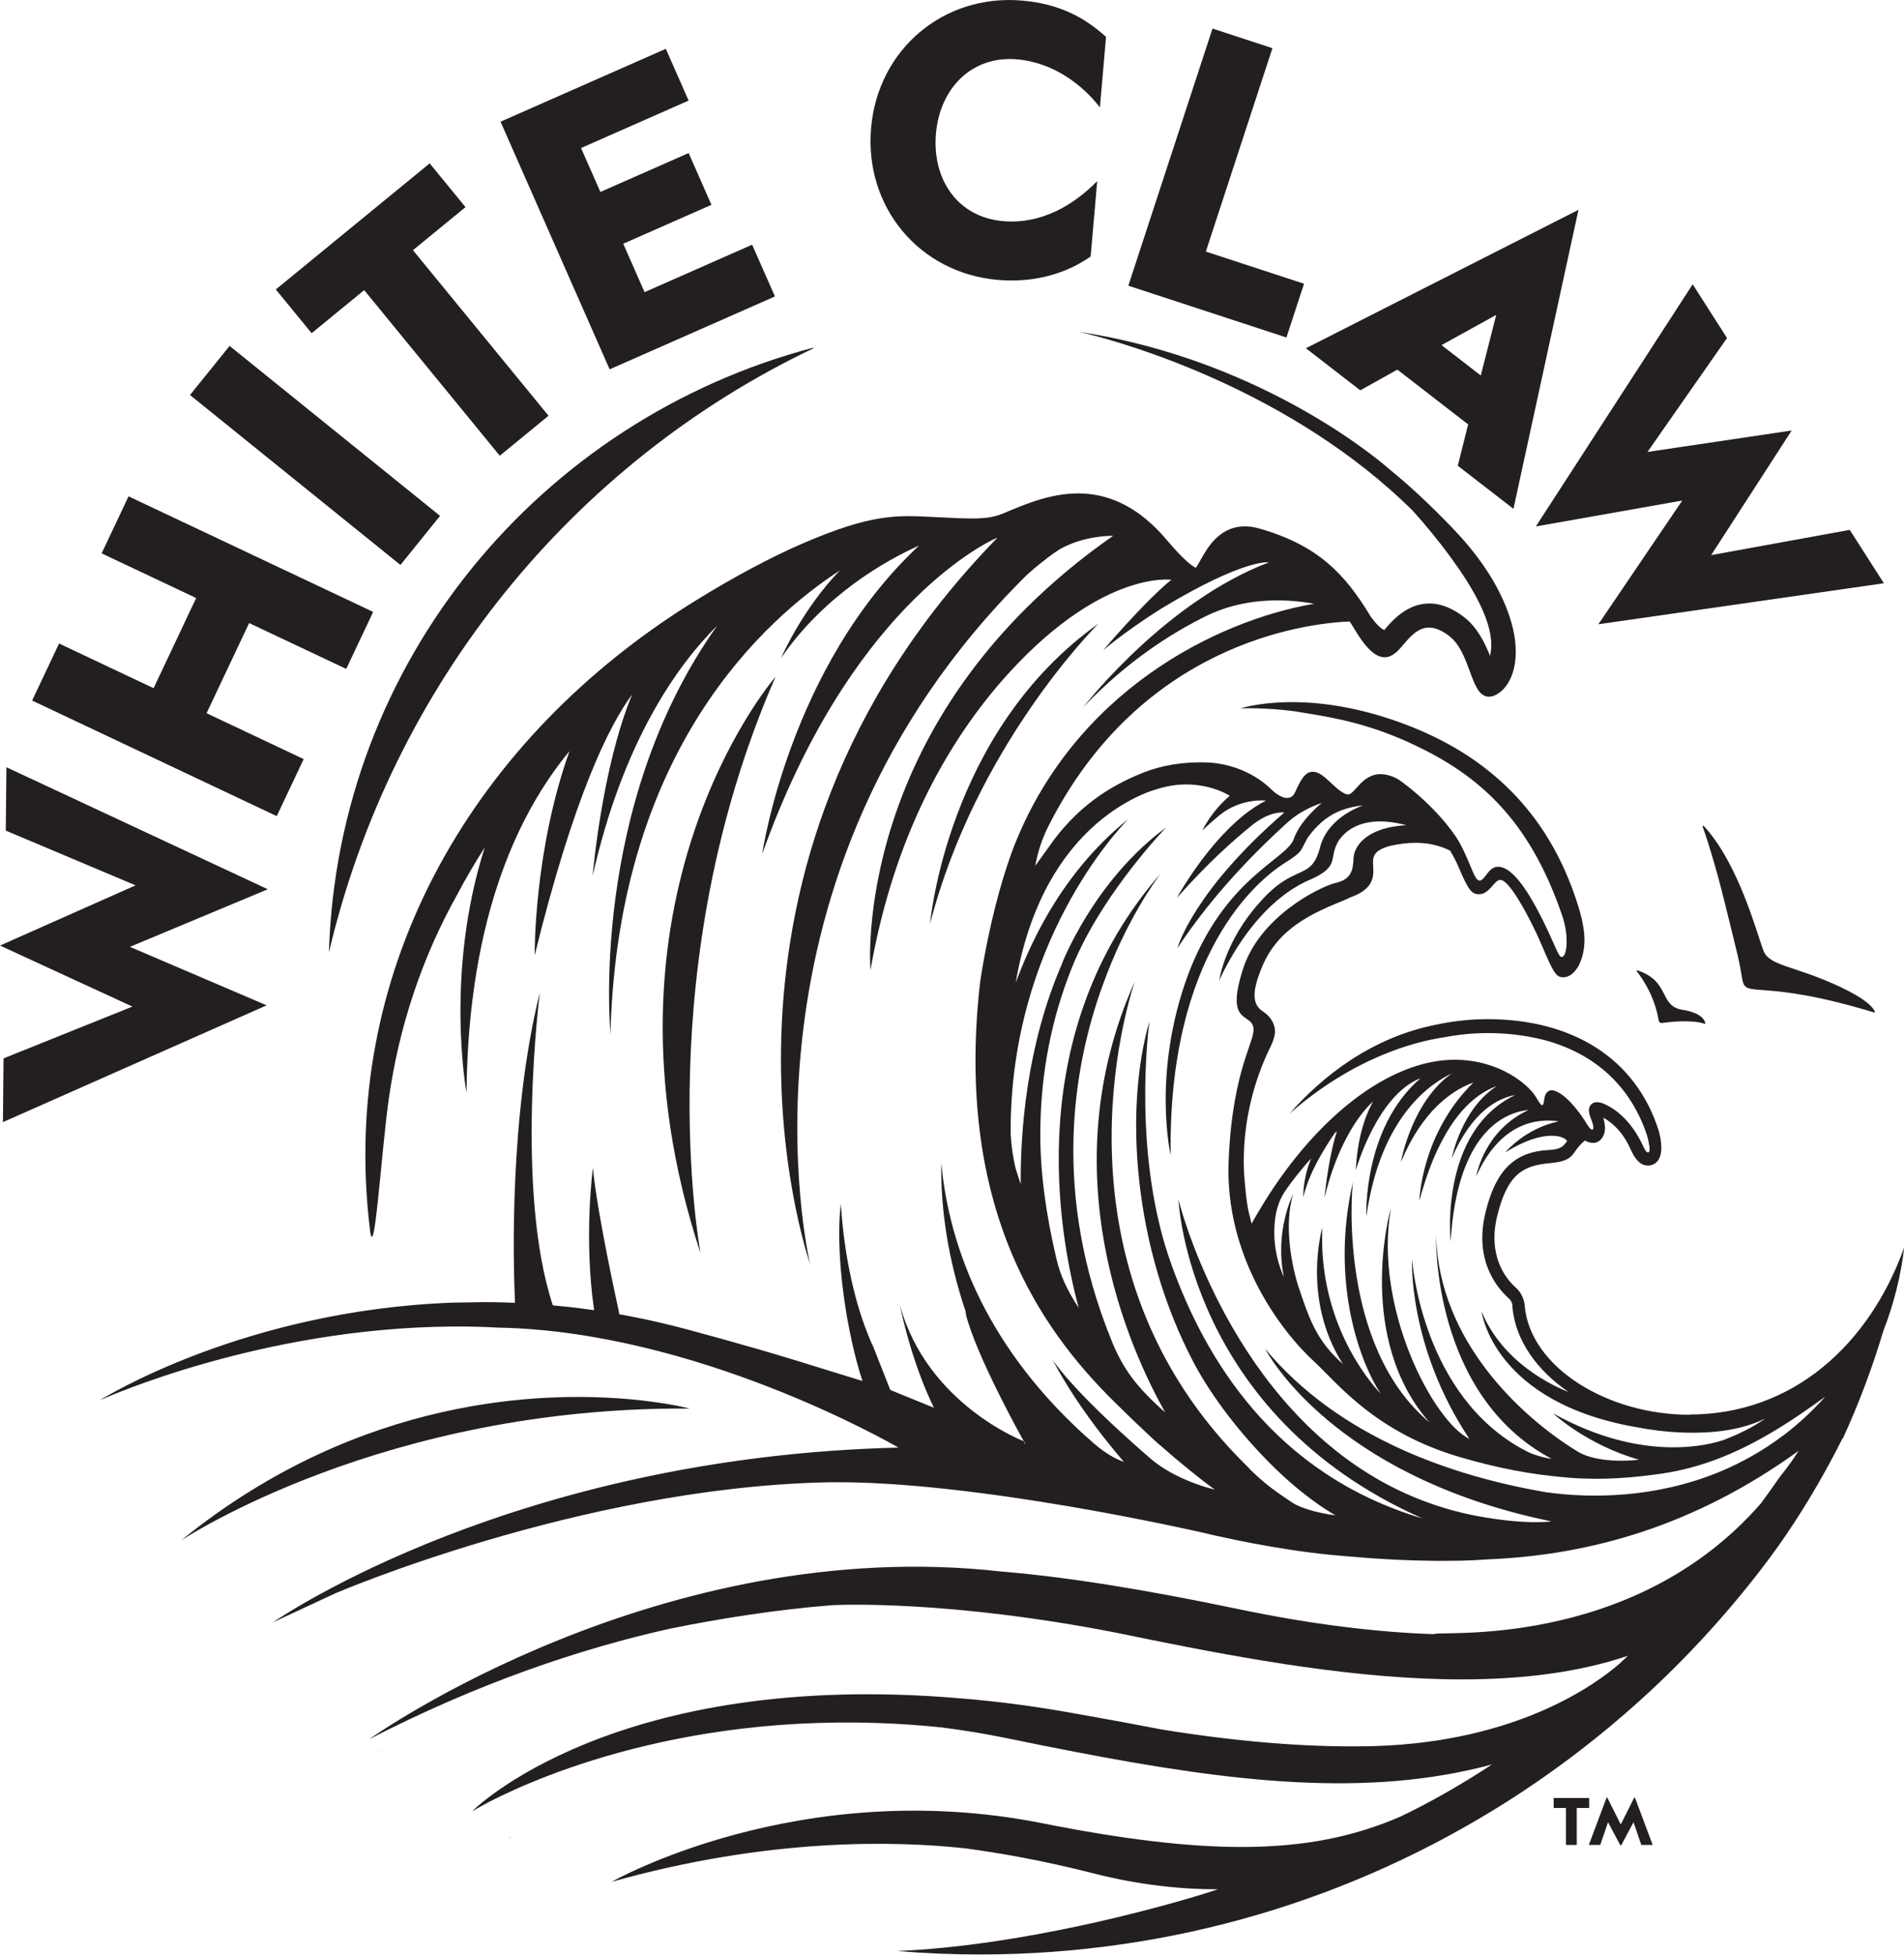
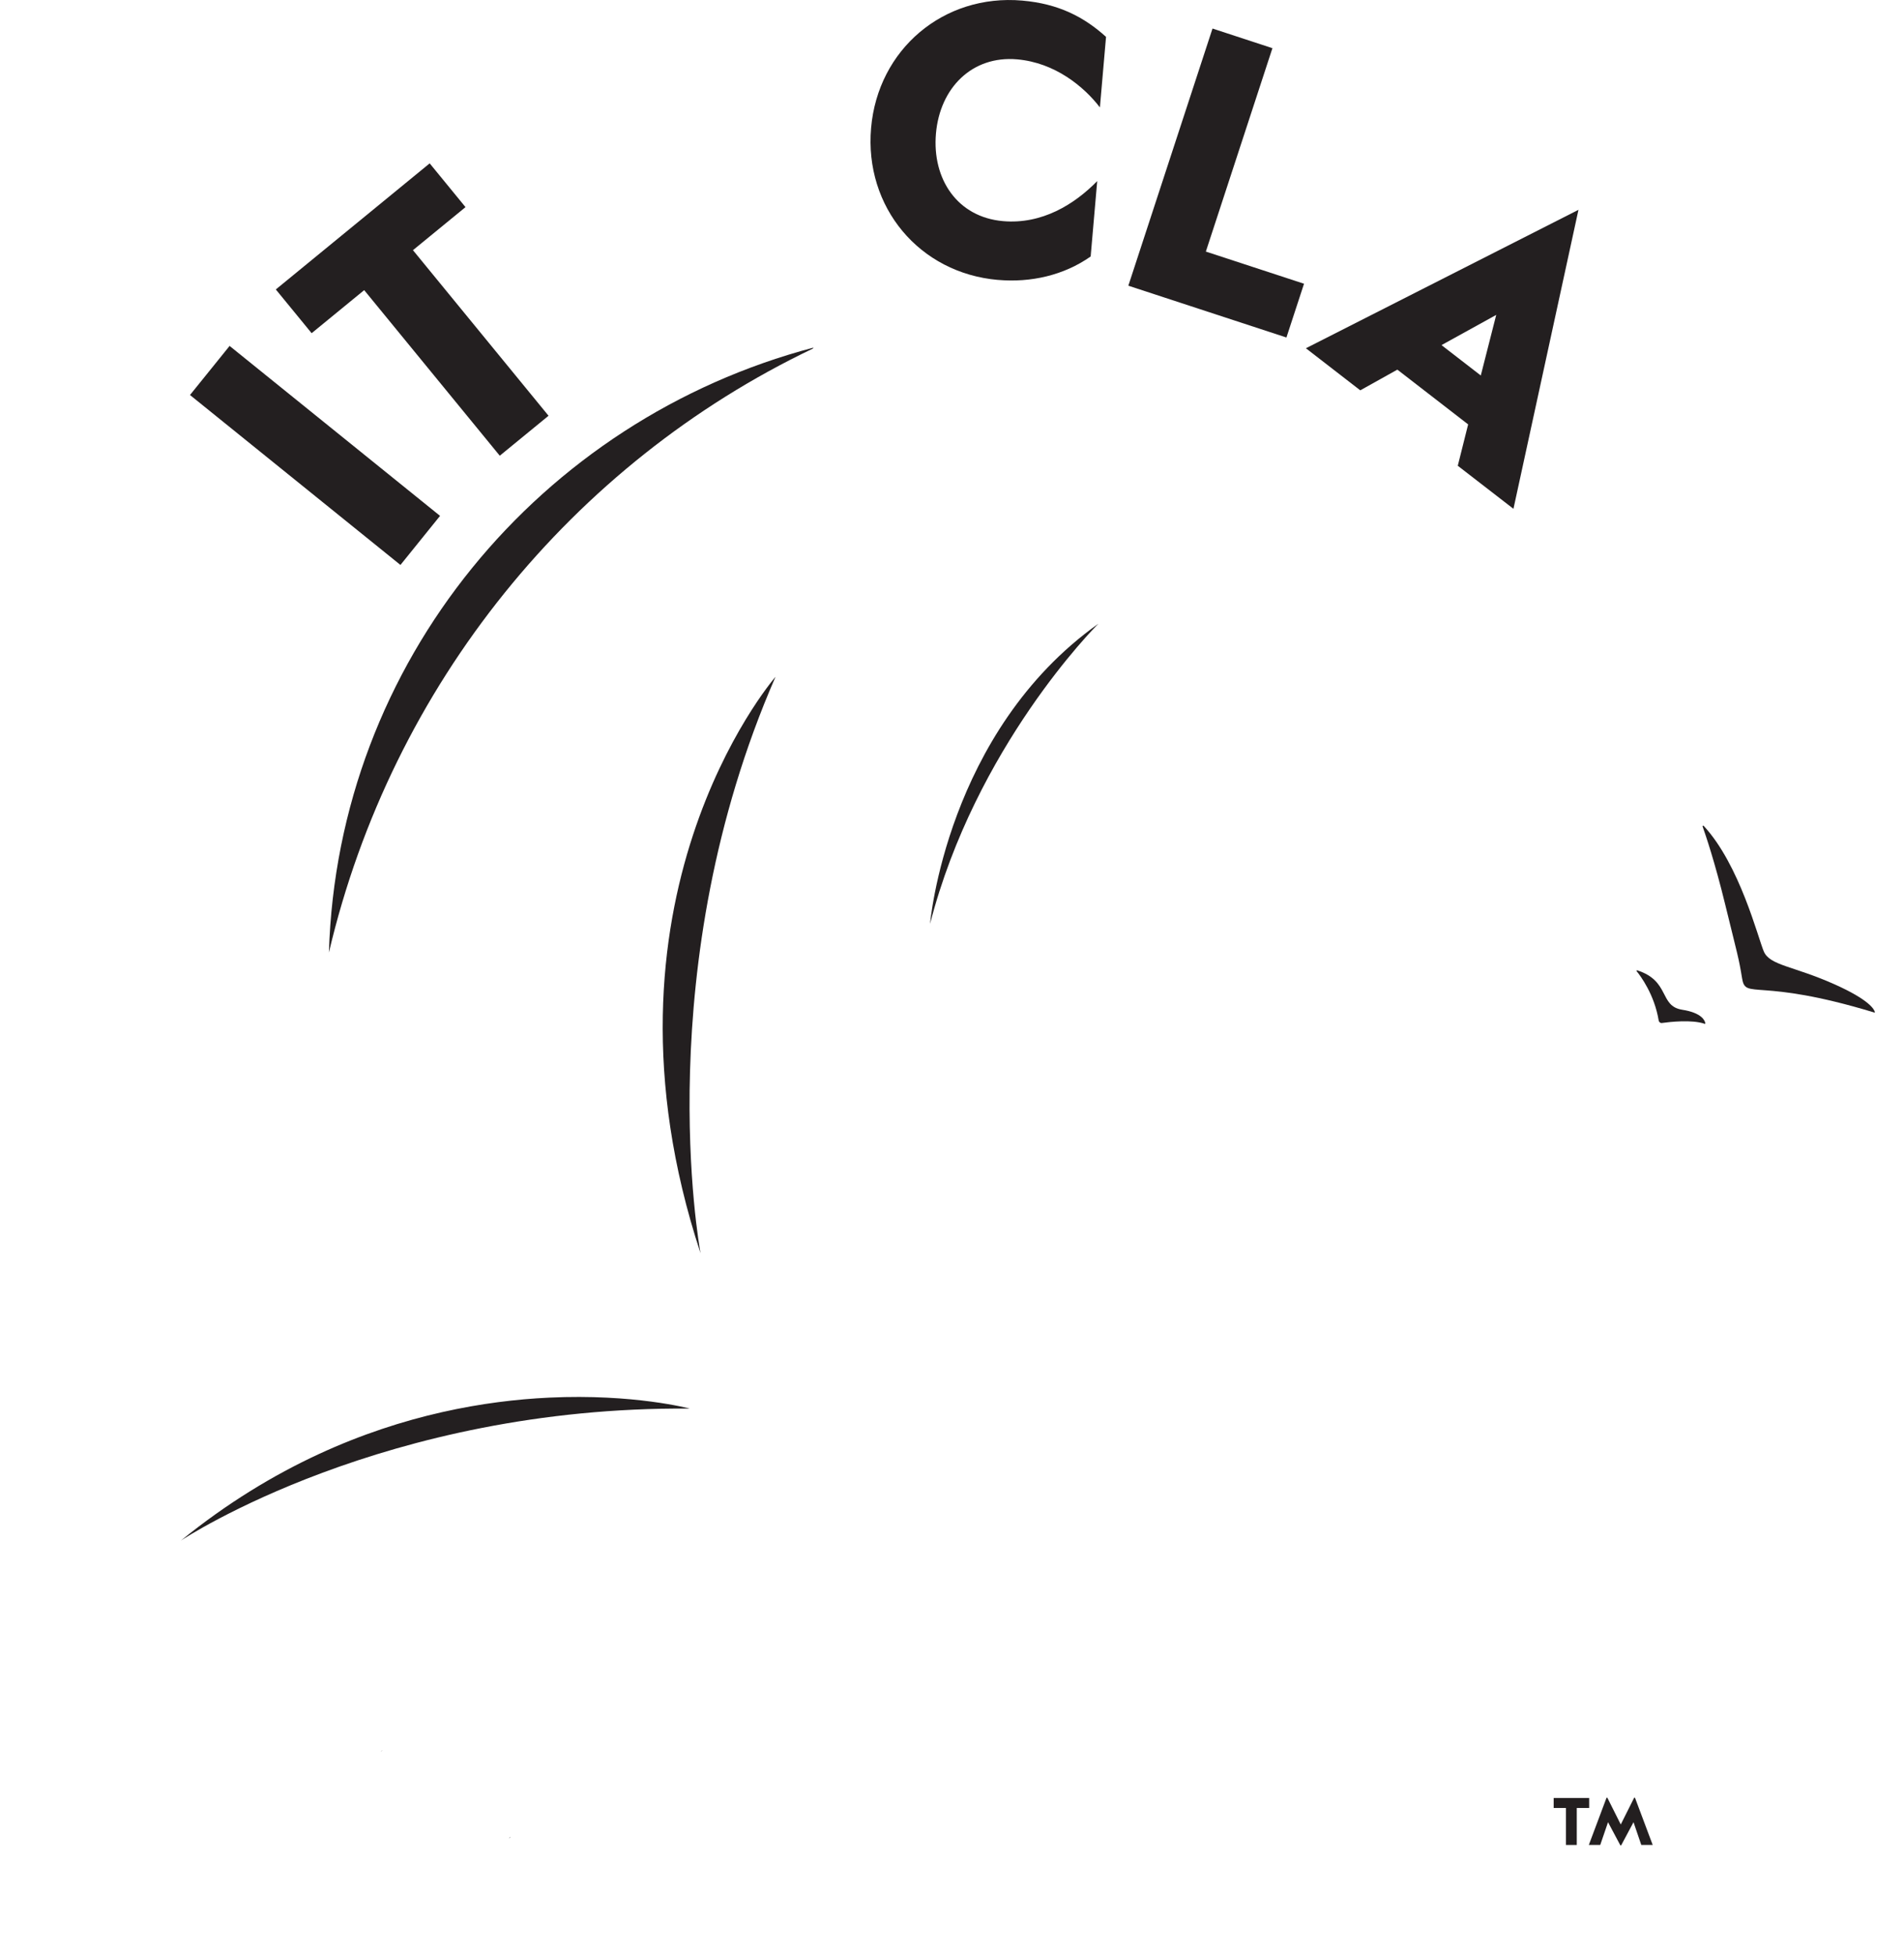
<svg xmlns="http://www.w3.org/2000/svg" viewBox="0 0 720.69 739.59">
  <g fill="#231f20">
-     <path d="m114.95 287.22-36.76-17.36 16.11-34.11 36.75 17.35 10.2-21.57-92.59-43.73-10.19 21.58 35.78 16.9-16.11 34.11-35.78-16.9-10.2 21.58 92.59 43.73z" />
    <path d="m107.34 121.1h23.87v102.39h-23.87z" transform="matrix(.628 -.778 .778 .628 -89.71 156.92)" />
    <path d="m137.85 109.78 51.32 62.65 18.46-15.12-51.32-62.65 19.89-16.29-13.56-16.56-58.24 47.71 13.56 16.55z" />
-     <path d="m293.33 112.17-8.64-19.58-40.72 17.95-8.07-18.32 33.39-14.72-8.63-19.59-33.4 14.72-7.33-16.62 40.72-17.95-8.63-19.59-62.56 27.58 41.3 93.7z" />
    <path d="m377.75 105.91c12.43 1.08 24.88-1.71 35.08-8.86l2.48-28.53c-8.65 8.83-20.9 16.42-35.63 15.15-17.33-1.5-26.9-15.94-25.41-33.12 1.51-17.33 13.7-29.57 30.72-28.09 14.42 1.25 25.37 10.4 31.34 18.18l2.32-26.69c-8.31-7.52-17.92-12.53-31.73-13.73-29.76-2.58-54.62 18.44-57.2 48.21-2.6 29.91 18.26 54.91 48.02 57.49" />
    <path d="m493.59 107.36-37.16-12.17 25.2-76.96-22.68-7.43-31.86 97.3 59.84 19.6z" />
    <path d="m560.49 142.07-14.86-11.49 20.71-11.43-5.84 22.92zm-66.19-10.3 20.58 15.92 14.04-7.83 26.79 20.72-3.92 15.65 21.07 16.29 24.61-113.13z" />
-     <path d="m636.76 189.39-31.75 46.81 108.07-15.51-12.93-20.2-52.45 9.55 30.48-47.15-54.58 8.11 30.1-43.1-13-20.33-59.36 91.62z" />
-     <path d="m1.1 424.58 99.82-44.19-51.75-22.13 52.19-21.79-98.93-46.17-.24 23.98 49.12 20.71-51.31 22.78 50.12 23.09-48.78 19.6z" />
    <path d="m627.85 386.16c.1.58.62.99 1.2.91 2.94-.41 11.41-1.37 16.19.31.14.05.28-.06.25-.2-.16-.97-1.28-3.96-8.75-5.12-8.83-1.38-4.5-10.91-17.04-14.91-.18-.06-.35.15-.23.29 1.51 1.86 6.75 8.86 8.37 18.72" />
    <path d="m659.44 370.32c1.31 8.05 5.95-.6 50.01 12.79.13.04.25-.07.21-.2-.25-.99-2.08-4.59-15.28-10.48-15.66-6.99-24.48-7.08-26.76-12.44-2.24-5.26-9.09-32.77-22.76-47.51-.17-.18-.48 0-.4.24 1.13 3.18 4.63 13.45 8.51 29.35 4.74 19.39 5.15 20.19 6.46 28.26" />
    <path d="m192.74 695.34.09.13c.16-.16.33-.33.51-.5-.01 0-.03.01-.04.03-.19.11-.38.23-.56.34" />
    <path d="m144.29 662.51c.08.08.23.29.1.04.15-.1.3-.19.47-.3-.2.1-.39.18-.57.27" />
    <path d="m261.14 532.98s-21.19-5.67-53.27-4.16c-24.31 1.15-54.88 6.42-87.25 21.39-17.1 7.92-34.69 18.54-52.13 32.69 1.45-.97 77.32-50.84 192.65-49.93" />
    <path d="m293.52 256.11c-1.69 1.97-72.15 85.12-28.36 218.06-.54-2.98-19.51-108.39 28.38-218.08 0 0-.01.01-.02.02" />
    <path d="m352.04 349.56c17.21-66.84 62.31-112.16 63.71-113.56-57.5 40.88-63.71 113.56-63.71 113.56" />
    <path d="m307.63 131.92.3-.4c-103.4 27.27-180.12 118.87-183.43 228.87 23.85-101.42 92.32-185.09 183.13-228.47" />
-     <path d="m675.49 542.73c-.06.05-.11.08-.17.13-.05.04-.1.07-.13.11-.1.07-.19.15-.3.22-.12.11-.24.19-.39.29-1.75 1.31-3.51 2.55-5.28 3.71-24.59 16.23-51 19.15-69.18 18.66-5.81-.16-10.78-.66-14.57-1.2-.38-.05-.74-.11-1.09-.17-34.42-6.01-77.31-20.35-105.47-54.07.71 1.38 23.09 43.4 95.69 62.31 4.06 1.06 8.28 2.04 12.66 2.95-6.51.69-14.4 0-20.54-.83-5.78-.79-9.99-1.69-9.99-1.69-8.79-1.85-16.94-4.58-24.49-7.97-.11-.05-.21-.1-.32-.14-3.92-1.77-7.67-3.71-11.27-5.82-.04-.02-.07-.05-.08-.06h-.01s-.01-.01-.01-.01c-56.94-33.45-74.48-105.24-74.48-105.24s3.42 81.32 92.42 120.64c-56.68-16.84-82.31-61.01-94.73-95.07-15.58-42.05-8.89-91.5-8.67-93.12-9.7 33.46-6.11 86.12 16.9 129.53 6.83 12.81 17.85 27.16 30.15 39.21.22.22.43.44.68.67.71.69 1.44 1.35 2.14 2.02.36.33.7.67 1.06.98.35.31.69.63 1.04.93.36.33.74.66 1.1.98.39.33.75.65 1.11.96 1.6 1.39 3.16 2.66 4.68 3.83.17.15.34.27.5.39.79.62 1.56 1.2 2.32 1.75.9.68 1.79 1.3 2.65 1.9.57.39 1.12.77 1.69 1.14.56.36 1.1.71 1.63 1.05s1.06.66 1.57.97c.41.25.81.5 1.21.71-.92-.13-1.83-.28-2.73-.42-.17-.02-.35-.06-.52-.1-.05-.01-.08-.01-.13-.02-7.05-1.28-10.81-3.02-12.36-3.91-.07-.02-.13-.07-.21-.11-.09-.06-.18-.11-.25-.16-.01-.02-.04-.04-.06-.06-.07-.05-.13-.08-.19-.11-.04-.02-.06-.05-.09-.06-.02-.02-.04-.02-.05-.04-1.93-1.27-3.85-2.59-5.72-3.91-3-2.14-6.04-4.6-8.83-7.35-.24-.21-.35-.3-.35-.3s-.01-.01-.02-.05c-.59-.57-1.19-1.17-1.75-1.79-77.52-75.64-45.22-176.22-42.7-183.67-32.59 72.76-1.62 139.83 11.47 163.1-10.98-9.74-16.04-16.52-20.46-27.59-22.17-54.73-14.79-102.19-3.18-134.07 8.86-24.65 20.28-40.03 21.96-42.29-52.14 59.71-39.05 134.77-31.05 164.4-4.43-6.8-6.95-12.21-8.42-18.55-4.02-16.94-6.12-32.79-6.12-47.04 0-24.33 4.83-44.93 11.4-61.73.15-.39.3-.79.46-1.17.3-.74.58-1.46.91-2.18.24-.65.54-1.29.82-1.9 11.47-25.7 33.33-48.46 34.04-49.21-27.46 20.18-39.49 51.67-39.49 51.67l.02.03c-13.57 31.29-15.71 64.28-15.57 83.26-.63-2.01-1.28-3.85-1.9-5.85-1.06-4.3-1.69-8.83-1.91-13.34-.2-36.1 10.12-65.04 20.91-85.34 10.64-20.04 21.73-31.7 23.61-33.61-13.55 10.92-23.61 23.93-31.12 37.13-4.79 8.37-8.54 16.83-11.49 24.82 1.39-8.16 3.33-15.5 5.66-22.1 8.22-23.18 21.45-37.12 34.42-45.06 4.86-2.93 9.29-4.95 13.3-6.08 16.04-5.21 27.64 2.48 27.64 2.48-7.14 6.13-10.14 12.69-10.32 13.09 2.32-2.23 4.41-4.04 6.31-5.62 8.24-6.79 17.73-5.65 17.73-5.65-5.9 2.96-11.41 7.68-16.18 12.76-10.11 10.69-17 23.03-17.59 24.09 11.83-13.34 21.53-21.91 28.28-27.36 5.27-4.29 9.7-5.2 12.45-4.99-34.13 29.5-40.26 50.52-40.49 51.33 13.7-20.78 30.36-37.29 41.56-47.47 4-3.62 8.45-5.87 13.07-7.46-3.78 3.18-8.65 8.15-10.55 13.57-2.74 7.92-26.17 14.48-40.09 51.54-13.73 37.32-6.55 68.07-6.55 68.07-1.03-76.19 32.92-103.77 42.64-110.12 7.6-4.75 6.34-4.75 8.87-9.26 0-.23 2.94-4.51 6.74-7.46 4.22-3.16 8.47-4.74 14.57-5.44-7.81 2.95-14.36 8.39-16.26 15.85-3.37 13.1-9.48 5.64-22.77 20.79-13.11 14.46-15.2 28.72-15.42 29.62 8.02-17.19 20.04-32.1 34.61-38.22 10.76-4.74 7.16-7.92 9.92-13.34 1.06-2.48 7.39-12.2 26.17-7.22h.41c-16.25.91-20.04 8.59-20.24 12.43-.22 4.75-.85 8.13-6.97 9.49-6.14 1.57-28.92 12.88-35.03 33.01-6.35 20.12 2.73 16.29 3.99 21.26 1.49 4.97-7.81 14.91-9.28 50.88-1.49 35.93 19.41 64.21 32.92 76.42 8.65 8.13 22.99 26.44 54.85 35.7 13.95 4.08 26.62 6.56 40.92 7.72 12.75 1.04 24.57.01 35.46-1.57 1.83-.27 3.62-.58 5.39-.96 3.87-.8 7.63-1.83 11.27-3.04 17.31-5.76 32.07-15.7 45.01-25.07-4.93 5.52-10.1 10.26-15.4 14.31m-189.52-91.36c1.2-1.92 3.9-5.57 6.8-9.05h.02c1.14-1.43 2.35-2.82 3.52-4.06-.16.4-.31.8-.48 1.21-2.84 7.55-2.47 13.47-2.47 13.47 1.52-6.85 5.26-13.82 8.47-19.02 0-.02.01-.02.01-.02 1.23-2.01 2.41-3.75 3.34-5.13.22-.23.41-.46.85-.7-.29.87-.54 1.75-.8 2.67-2.77 10.07-3.86 22.43-3.86 22.43 3.8-16.1 9.99-26.62 14.51-32.3.04-.02.06-.06.1-.1 1.46-1.84 2.77-3.18 3.76-4-.18.33-.38.68-.56 1.01-2.76 5.25-5.39 13.33-5.99 24.99 0 0 8.02-28.48 24.48-34.83-21.95 19-20.47 52.25-20.47 52.25 5.49-38.91 25.54-50.88 32.29-54.04-14.77 10.39-18.98 32.11-19.19 33.46 8.01-19.23 19.19-27.13 27.42-30.07-19.83 19.44-20.46 44.76-20.46 44.76 8.43-31.21 21.1-40.48 29.33-43.42-13.29 8.6-16.88 26.46-17.09 27.37 7.8-18.09 17.72-22.83 24.04-23.97-28.88 13.77-24.45 55.39-24.45 55.39 2.53-41.15 20.24-48.84 29.53-49.74-16.68 7.69-19.63 24.18-19.84 25.11 9.28-20.81 23.62-21.95 31.23-20.81-12.65 2.71-19.83 11.31-20.24 11.76 7.6-4.74 13.48-6.31 17.5-6.31 3.16 0 5.27.89 5.91 2.02-1.49 2.03-2.32 3.16-7.18 3.4-12.65.67-19.82 7.68-23.62 23.29-4.66 18.53 4.43 28.93 8.64 32.76.85.7 1.47 1.81 1.47 2.95v.46c1.14 12.57 9.24 23.86 21.26 32.1-5.78-2.27-24.93-11.03-32.92-30.45 0 0 4.26 34.73 59.66 43.93.12.02.24.05.38.07 2.91.56 9.31 1.6 17.05 1.81 9.48.28 20.97-.7 30.4-5.41-4.52 3.17-9.6 5.71-14.74 7.73h-.01s-.06.04-.06.04c-.08.04-.21.09-.39.15-.09.04-.16.06-.25.1-.1.04-.22.07-.33.12-5.36 1.86-30.71 8.91-64.73-10.06.54.46 13.01 11.97 32.57 17.57 0 0-.17.03-.5.06-.16.02-.36.05-.59.06-.01.01-.04.01-.05 0-.35.04-.8.07-1.29.11l-.44.04s-.06 0-.1 0c-4.6.28-13.61.28-19.69-3.04-.28-.17-.56-.33-.82-.5-.54-.34-.98-.6-1.33-.82-19.5-12.29-50.92-40.6-51.98-80.74 0 0-1.85 60.28 43.72 84.48 0 0-.06-.01-.17-.03h-.05s-.1-.01-.16-.02h-.04c-.07-.01-.18-.02-.28-.04-.05-.01-.11-.02-.17-.02-.05-.01-.11-.01-.17-.02-1.46-.27-4.34-.89-7.47-2.25-.11-.04-.24-.1-.36-.17-.06-.02-.11-.04-.16-.07-.81-.41-1.6-.83-2.37-1.27-.01 0-.02 0-.04-.01-.28-.16-.56-.3-.85-.46-.04-.04-.1-.06-.15-.1-.05-.02-.1-.06-.16-.08-.28-.17-.57-.34-.82-.5-.23-.13-.42-.25-.59-.36-.19-.11-.3-.19-.3-.19-35.39-22.1-38.51-70.06-38.51-70.06v.45s-1.5 32.85 21.71 67.66c-13.53-6.45-36.28-49.34-29.73-87.09-.62 1.57-13.21 49.34 14.67 80.9-34.71-29.03-29.43-88.59-29.01-91.08-8.88 38.71 3.15 69.15 10.49 80.2-4.63-4.97-23.57-27.28-22.1-62.78 0 0-7.97 26.97 7.85 51.61-.64-.67-1.27-1.14-1.9-1.8l-.06-.06c-8.33-7.95-11.1-16.12-14.73-26.93-2.67-7.95-5.85-23.86-2.15-35.67-.34.67-7.08 14.2-3.57 31.4 0 0-3.82-7.56-3.6-17.64.09-4.05.65-9.26 3.6-14.01m153.44 83.82c-30.83 0-60.14-17.85-62.26-41.14v-.24c-.21-2.47-1.49-4.95-3.17-6.54-4.21-3.62-10.97-12.45-7.17-27.59 3.99-16.05 10.14-18.76 19.85-19.67 4.21-.45 7.16-.89 9.28-4.08 1.27-1.8 2.52-3.37 4.02-4.51 1.05.66 1.9.91 3.14.91 2.53 0 4.44-2.5 4.44-5.66 0-.89-.22-2.26-.63-3.85 4.21 2.25 8.02 6.56 10.33 11.97 1.91 4.32 4.03 6.12 6.56 6.12 3.17 0 5.06-2.71 5.06-6.55 0-2.27-.41-4.74-1.04-6.79-8.66-27.14-32.5-42.05-64.79-42.05-5.93 0-11.71.59-17.34 1.68-.12.02-.21.02-.21.02-.36.06-.7.16-1.04.22-.13.04-.23.06-.35.07-24.96 4.83-43.48 19.63-55.97 33.76 24.25-21.2 47.17-27.18 58.37-28.86.07 0 .15-.02.22-.04 16.67-3.23 30.64-.82 38.04 1.1 18.87 5.1 32.42 17.25 38.65 35.9.19.68 1.03 3.61 1.03 5.42 0 .69-.19 1.14-.62 1.14-.63 0-1.06-.66-2.31-3.37-3.59-7.26-8.45-12.23-13.74-14.71-1.34-.71-2.43-.92-3.55-.91-1.48.04-2.76 1.35-2.77 2.91 0 2.49 1.68 4.55 1.68 6.81 0 .45-.21.68-.4.68-.65 0-1.5-1.12-2.96-3.62-4.43-6.79-9.49-11.3-12.46-11.3-1.46 0-2.53 1.34-2.74 3.38-.21 1.58-.42 2.27-.84 2.27-.43 0-.85-.69-2.53-3.41-2.54-4.08-13.29-13.78-30.61-13.78-5.36 0-10.9 1.04-16.47 3.02-19.93 7.03-40.49 26.02-56.55 52.5v.02c-1.32 2.12-2.56 4.27-3.79 6.48-.22-.79-.41-1.6-.59-2.43v-.02c-1.23-3.86-1.9-11.73-2.14-15.21-.01.02-.01.04-.04.06-.12-2.01-.19-4-.19-6 0-15.14 3.59-30.07 10.14-43.41 1.06-2.03 1.68-4.31 1.68-5.65 0-2.71-1.46-5.65-4.64-7.69-4.21-2.71-3.99-7.91-.19-16.97 6.12-14.68 19.41-20.33 31.02-25.07 1.46-.7 2.96-1.37 4.21-1.81 7.17-3.18 6.95-7.68 6.76-11.09-.22-3.37-.22-5.88 6.54-7.69 3.17-.68 6.33-1.12 9.49-1.12 4.63 0 8.88.9 13.09 2.94 1.05 1.8 2.31 4.08 3.16 6.11 3.8 9.05 5.07 10.4 7.81 10.4 4 0 5.7-5.43 8.03-5.43 1.05 0 2.73 1.14 5.89 5.89 3.6 5.65 7.18 12.64 10.15 19.65 4.21 9.96 5.26 11.31 7.79 11.31 4.44 0 8.03-6.32 8.03-14.25 0-2.93-.63-6.55-1.68-10.39-7.72-26.6-23.83-51.33-55.74-66.6-3.08-1.47-6.33-2.89-9.69-4.17-38.19-14.71-63.09-6.31-63.09-6.31.22 0 8.86-.47 20.69 1.11 10.75 1.81 23.62 3.39 40.5 10.62 1.52.68 3.05 1.35 4.53 2.06 24.42 11.45 43.48 28.18 55.83 63.98 0 0 1.9 4.97 1.9 10.18 0 4.05-.85 6.1-1.9 6.1-.65 0-1.28-1.15-2.75-4.52-8.66-19.65-15.62-29.62-21.31-29.62-3.8 0-4.86 5.21-6.98 5.21s-3.17-6.35-7.81-14.71c-2.73-4.74-10.11-14-21.3-22.39-2.53-2.04-5.71-3.16-8.45-3.16-6.97 0-9.71 7.68-12.24 7.68-1.67 0-4.43-2.43-6.24-4.15-.45-.4-.85-.79-1.14-1.06-1.71-1.57-3.8-3.38-5.91-3.38s-3.8 1.34-6.11 6.33c-.85 2.04-1.49 3.6-3.81 3.6-1.48 0-3.85-1.31-5.49-2.93-6.12-6.1-15.53-10.56-26.51-10.56-7.43 0-14.89.94-22.48 3.97-13.52 5.38-24.1 13-33.3 24.9l-6.65 9.23-.74 1.02h-.02c.94-5.22 2.62-10.3 5.02-15.05 34.64-68.46 96.22-76.63 113.99-77.37l.87 1.35.11.17c.28.45.56.88.82 1.35 4.42 7.38 7.95 10.67 11.45 10.67 3 0 5.12-2.47 6.98-4.66l.28-.33c2.38-2.78 5.36-6.24 9.52-6.24 2.3 0 4.86 1.06 7.6 3.16 4.05 3.08 6.08 8.6 7.87 13.47 1.89 5.12 3.51 9.53 7.26 9.53 1.17 0 2.4-.46 3.73-1.4.47-.31.93-.7 1.47-1.23.18-.18.35-.36.52-.56h.01c4.32-4.81 6.81-15.3.88-30.3-.01-.01-.02-.05-.02-.05-.16-.41-.33-.85-.5-1.26-.21-.48-.41-.97-.63-1.45-4.04-9.19-10.57-18.5-19.41-27.68-8.33-8.66-15.86-15.68-23.7-22.08 0 0-11.38-10.27-31.75-21.9-20.39-11.65-49.77-24.65-85.78-30.14l2.93.69c14.19 3.54 77.3 21.27 123.52 67.15 4.78 5.3 9.83 11.43 15 18.56 14.95 20.61 15.43 30.8 14.09 36.16-1.98-4.95-4.9-10.88-9.93-14.71-4.09-3.13-8.16-4.83-12.13-5.05-.33-.02-.64-.02-.96-.02-8.43 0-14.13 6.68-16.56 9.52 0 0-.38.45-.45.52-1.17-.52-2.83-1.88-5.12-5.1h-.01c-9.78-16.21-19.94-26.87-41.86-33.23-1.69-.49-3.28-.76-4.74-.85-10.36-.6-15.14 7.96-17.61 12.35-.58 1.03-1.39 2.49-1.98 3.3-1.27-.62-4.46-2.79-10.84-10.36-10.57-12.59-21.35-17.14-31.42-17.73-11.64-.69-22.33 4-30.78 7.55-5.73 2.42-11.67 2.04-25.98 1.32-14.31-.73-23.62-1.31-49.95 10.06-11.09 4.8-25.3 12.17-41.46 22.23-82.48 51.35-132.58 136.92-122.67 232.98.13 1.38.3 2.77.46 4.16 1.68 14.43 4.21-28.26 7.15-49.19 3.82-27.2 12.52-53.43 25.82-77.21.05-.07.08-.13.11-.21 3.08-5.83 6.54-11.8 10.39-17.77-15.26 47.74-6.89 92.73-6.89 92.73.65-68.83 21.21-107.76 38.98-129.2-13.58 37.88-13.18 77.24-13.18 77.24 14.79-59.99 28.06-86.76 36.9-98.71-11.54 27.78-14.94 68.57-14.94 68.57 11.54-50.83 31.89-79.45 47.15-94.61-48.95 68.67-40.38 154.78-40.38 154.78v-2.03c3.33-105.99 58.35-155.08 86.78-173.61-13.98 14.48-21.78 32.05-22.25 33.14 16.71-24.28 40.27-37.2 52.23-42.56-49.25 45.93-59.36 116.68-59.36 116.68 32.81-91.93 82.88-116.9 88.52-119.47.16-.04.3-.08.46-.12-122.24 125.4-71.62 272.54-70.87 274.72-.59-2.56-33.74-146.25 82.05-260.69 2.01-1.81 3.94-3.46 5.82-4.93.46-.29 1.14-.82 2.09-1.62 1.51-1.12 2.96-2.15 4.38-3.08 9.45-5.45 20.32-5.18 20.32-5.18h.04c-99.89 69.81-91.84 164.31-91.84 164.31 8.8-50.23 28.76-85.2 49.42-109.08 37.13-42.54 64.45-38.59 64.45-38.59-5.21 4.26-11.67 10.93-16.81 16.54-4.82 5.26-8.51 9.59-8.95 10.11 6.83-5.7 14.54-11.07 22.22-15.9 31.24-18.84 40.43-17.35 40.43-17.35v.02c-38.42 14.65-68.1 52.17-70.23 54.8 15.89-16.68 32.33-27.54 46.8-34.64.58-.28 1.15-.54 1.72-.8 14.73-6.53 30.08-5.32 38.87-3.71-37.17 6.4-91.17 33.37-114.02 92.89-.23.62-.47 1.27-.71 1.95-3.72 10.44-8.22 26.14-11.62 47.83v.02c-.43 3.63-.8 7.3-1.08 11.07-5.68 75.98 22.8 119.6 51.7 148.09 5.33 5.26 10.62 10.36 16.01 15.31.04.04.07.05.1.08 9.86 8.64 16.94 14.26 22.02 17.94 0 0-.01 0-.05-.01-.04 0-.08-.01-.14-.04-.02-.01-.06-.03-.1-.03-.05-.01-.1-.02-.17-.05-.97-.25-1.93-.52-2.9-.79-4.69-1.43-13.44-4.62-20.39-10.34-.04-.04-.07-.07-.11-.11-.32-.25-.64-.53-.96-.81-.19-.17-.36-.32-.53-.46-.12-.11-.24-.22-.35-.32-.13-.11-.25-.22-.39-.34-.16-.12-.29-.24-.42-.36-26.8-23.38-34.17-34.36-34.96-35.62 5.03 9.55 11.4 19.14 19.33 29.35 0 0 .17.19.45.56.08.11.18.23.28.35.16.19.33.41.53.65.25.34.56.71.88 1.12 1.42 1.74 3.37 4.16 5.58 6.76-.02-.01-.07-.02-.13-.04-.01-.01-.02-.01-.05-.02-.05-.01-.1-.02-.16-.05-1.25-.46-5.76-2.31-10.86-6.76-.24-.22-.48-.42-.74-.65-.14-.13-.27-.24-.39-.35-.06-.05-.12-.11-.17-.16-.05-.04-.11-.08-.15-.12-.19-.17-.38-.34-.57-.52-.25-.21-.46-.39-.6-.52-.19-.17-.3-.25-.3-.25-31.81-28.66-51.22-63.89-54.99-103.64-.24 18.42 2.85 37.18 9.23 56.17-.02.63.25 1.91.92 4.04 5.36 17.05 21.09 45.05 21.09 45.05l.17.06.46 1.04-.23-.09c-.06-.3-.19-.64-.4-1.01 0 0-36.63-13.91-46.91-51.58.24 1.23 4.26 21.29 12.9 38.92l-16.52-6.74-6.63-16.82c-.16-.27-.28-.49-.39-.7 0-.01-.01-.02-.01-.04-.14-.27-.23-.47-.28-.61-.02-.04-.04-.07-.05-.11s-.01-.06-.01-.06c-6-13.94-10.08-32.12-11.35-52.14-1.27 10.61-.52 25.29 1.9 40.21 0 0 .01.1.05.28 0 .04.01.08.02.15 0 .06.01.12.02.18s.02.13.04.2c.04.23.09.5.13.81.03.11.04.22.06.33.06.34.12.71.19 1.12.05.28.1.56.16.87.41 2.24.99 5.26 1.74 8.62 1.02 4.54 2.32 9.67 3.88 14.32l-15.42-4.75c-5.85-1.85-12.14-3.77-18.9-5.77l-3.73-1.1-1.62-.47c-8.22-2.37-17.15-4.86-26.85-7.47-6.95-1.86-13.81-3.45-20.57-4.76l-1.72-.34c-1.1-.21-2.19-.39-3.28-.59l-.19-1.39s-8.2-36.9-9.74-53.94c0 0-3.58 25.87.44 53.79-3.35-.48-6.67-.92-9.96-1.27h-.01l-5.64-.55c-14.51-43.66-4.92-118.45-4.92-118.45-11.6 46.86-10.1 102.18-9.41 117.47-3.83-.16-7.62-.25-11.35-.26l-12.43.21c-78.49 2.93-131.62 35.85-133.33 36.92 1.84-.83 60.75-27.3 133.01-27.88h.04c.92-.01 1.84-.01 2.76-.01h.01c4.7 0 9.46.12 14.26.38h.01s.01-.01.02 0h.01c.23 0 .47.01.71.04 74.54 1.39 147.9 43.36 151.3 45.33.05.04.08.05.11.06h.01c-144.96 3.57-233.3 63.83-236.78 66.13l23.56-10.96.23-.1s91.69-39.37 183.94-41.88c.19-.01.4-.01.61-.01.75-.02 1.49-.04 2.24-.05 54.79-.79 139.91 18.73 139.91 18.73h-.01c9.03 2.12 18.23 4.06 27.56 5.66h.02s.04.01.06.01c9.77 1.68 19.68 2.96 29.71 3.7.23.02.46.05.7.06 10.85.97 21.1 1.45 30.78 1.55.33.01.64.01.97.01.9.01 1.78.01 2.66.01 2.27 0 4.52-.02 6.74-.07 3.54-.08 7.01-.25 10.44-.51.02.01.04.01.06 0 38.4-1.62 78-12.63 117.34-41.06-1.95 3.05-3.99 5.9-6.08 8.55-.32.4-.65.81-.98 1.21t-.01.02c-2.38 3.45-4.78 6.8-7.18 10.07-48.95 56.21-123.65 47.92-123.78 49.52-21.55-.71-46.13-3.65-74.22-9.52-34.9-7.28-63.66-11.99-89.13-14.14h-.02s-.08-.01-.13-.01c-129.13-14.61-237.9 62.26-239.45 63.36 41.41-21.26 79.85-34.21 113.96-41.81 18.58-3.74 39.55-7.11 60.69-8.8.17-.01.33-.02.5-.04 3.25-.16 44.29-1.95 107.83 10.47 3.7.76 7.46 1.52 11.26 2.31.13.01.25.05.39.07.14.03.29.06.43.1 37.6 7.6 79.49 15.13 118.4 15.13 22.42 0 43.84-2.5 62.89-8.94-1.11 1.05-2.21 2.07-3.31 3.1-9.36 8.09-38.86 29.33-92.18 31.06-21.85.61-48.55-1-81.07-6.29-8.97-1.74-19.67-3.73-32.32-5.96-.02 0-.06-.01-.08-.01-.24-.05-.48-.1-.73-.13-14.42-2.61-28.08-4.39-41-5.49-.24-.02-.5-.04-.75-.06-.13-.01-.28-.02-.42-.04-132.03-11.56-185.63 42.66-185.63 42.66 2.18-1.26 4.37-2.44 6.57-3.62 19.65-10.1 82.23-37.29 171.13-28.11 8.29 1.04 16.76 2.43 25.41 4.22 8.67 1.79 17.16 3.5 25.49 5.09h.01s.02.01.02.01c59.36 11.45 110.49 17.38 157.41 4.69-.02.01-.04.04-.07.05-13.34 8.78-25.17 15.17-34.63 19.71-17.23 7.43-35.88 11.47-60.08 11.47-20.35 0-44.65-2.87-75.35-8.97-92.13-18.36-163.09 22.16-163.09 22.16 59.36-16.73 107.4-15.54 133.62-12.7.07 0 .13.01.19.02 6.87.92 14.04 2.06 21.52 3.47.04.01.06.01.06.01 8.64 1.63 17.67 3.62 27.07 6.01 17.08 4.37 32.88 6.02 47.03 6.02-3.24 1.05-5.71 1.85-9 2.81l-.11.04c-14.39 4.28-65.2 18.52-112.32 20.49 10.32.87 20.74 1.31 31.28 1.31 73.3 0 141.63-21.15 199.29-57.65h.01c9.6-6.1 18.93-12.63 27.91-19.53 7.68-5.91 15.13-12.11 22.31-18.59 8.79-7.92 17.22-16.27 25.2-24.98 7.51-8.18 14.66-16.68 21.41-25.49.18-.24.38-.5.57-.75.8-1.04 1.58-2.09 2.37-3.15 8.56-11.54 16.13-23.79 22.81-36.15 1.6-2.95 3.14-5.91 4.62-8.88h.16c6.03-13.15 11.19-26.78 15.37-40.83.01-.04.02-.06.04-.08 3.93-10.12 6.58-20.72 7.85-31.47-13.1 36.6-42.08 63.25-81.31 63.25" />
-     <path d="m601.52 680.3h-13.43v3.79h4.65v13.99h4.09v-13.99h4.69z" />
+     <path d="m601.52 680.3h-13.43v3.79h4.65v13.99h4.09v-13.99h4.69" />
    <path d="m618.56 680.2-5.08 10.13-5.08-10.13h-.3l-6.71 17.88h4.32l2.95-8.61 4.67 8.76h.3l4.68-8.76 2.94 8.61h4.32l-6.71-17.88z" />
  </g>
</svg>